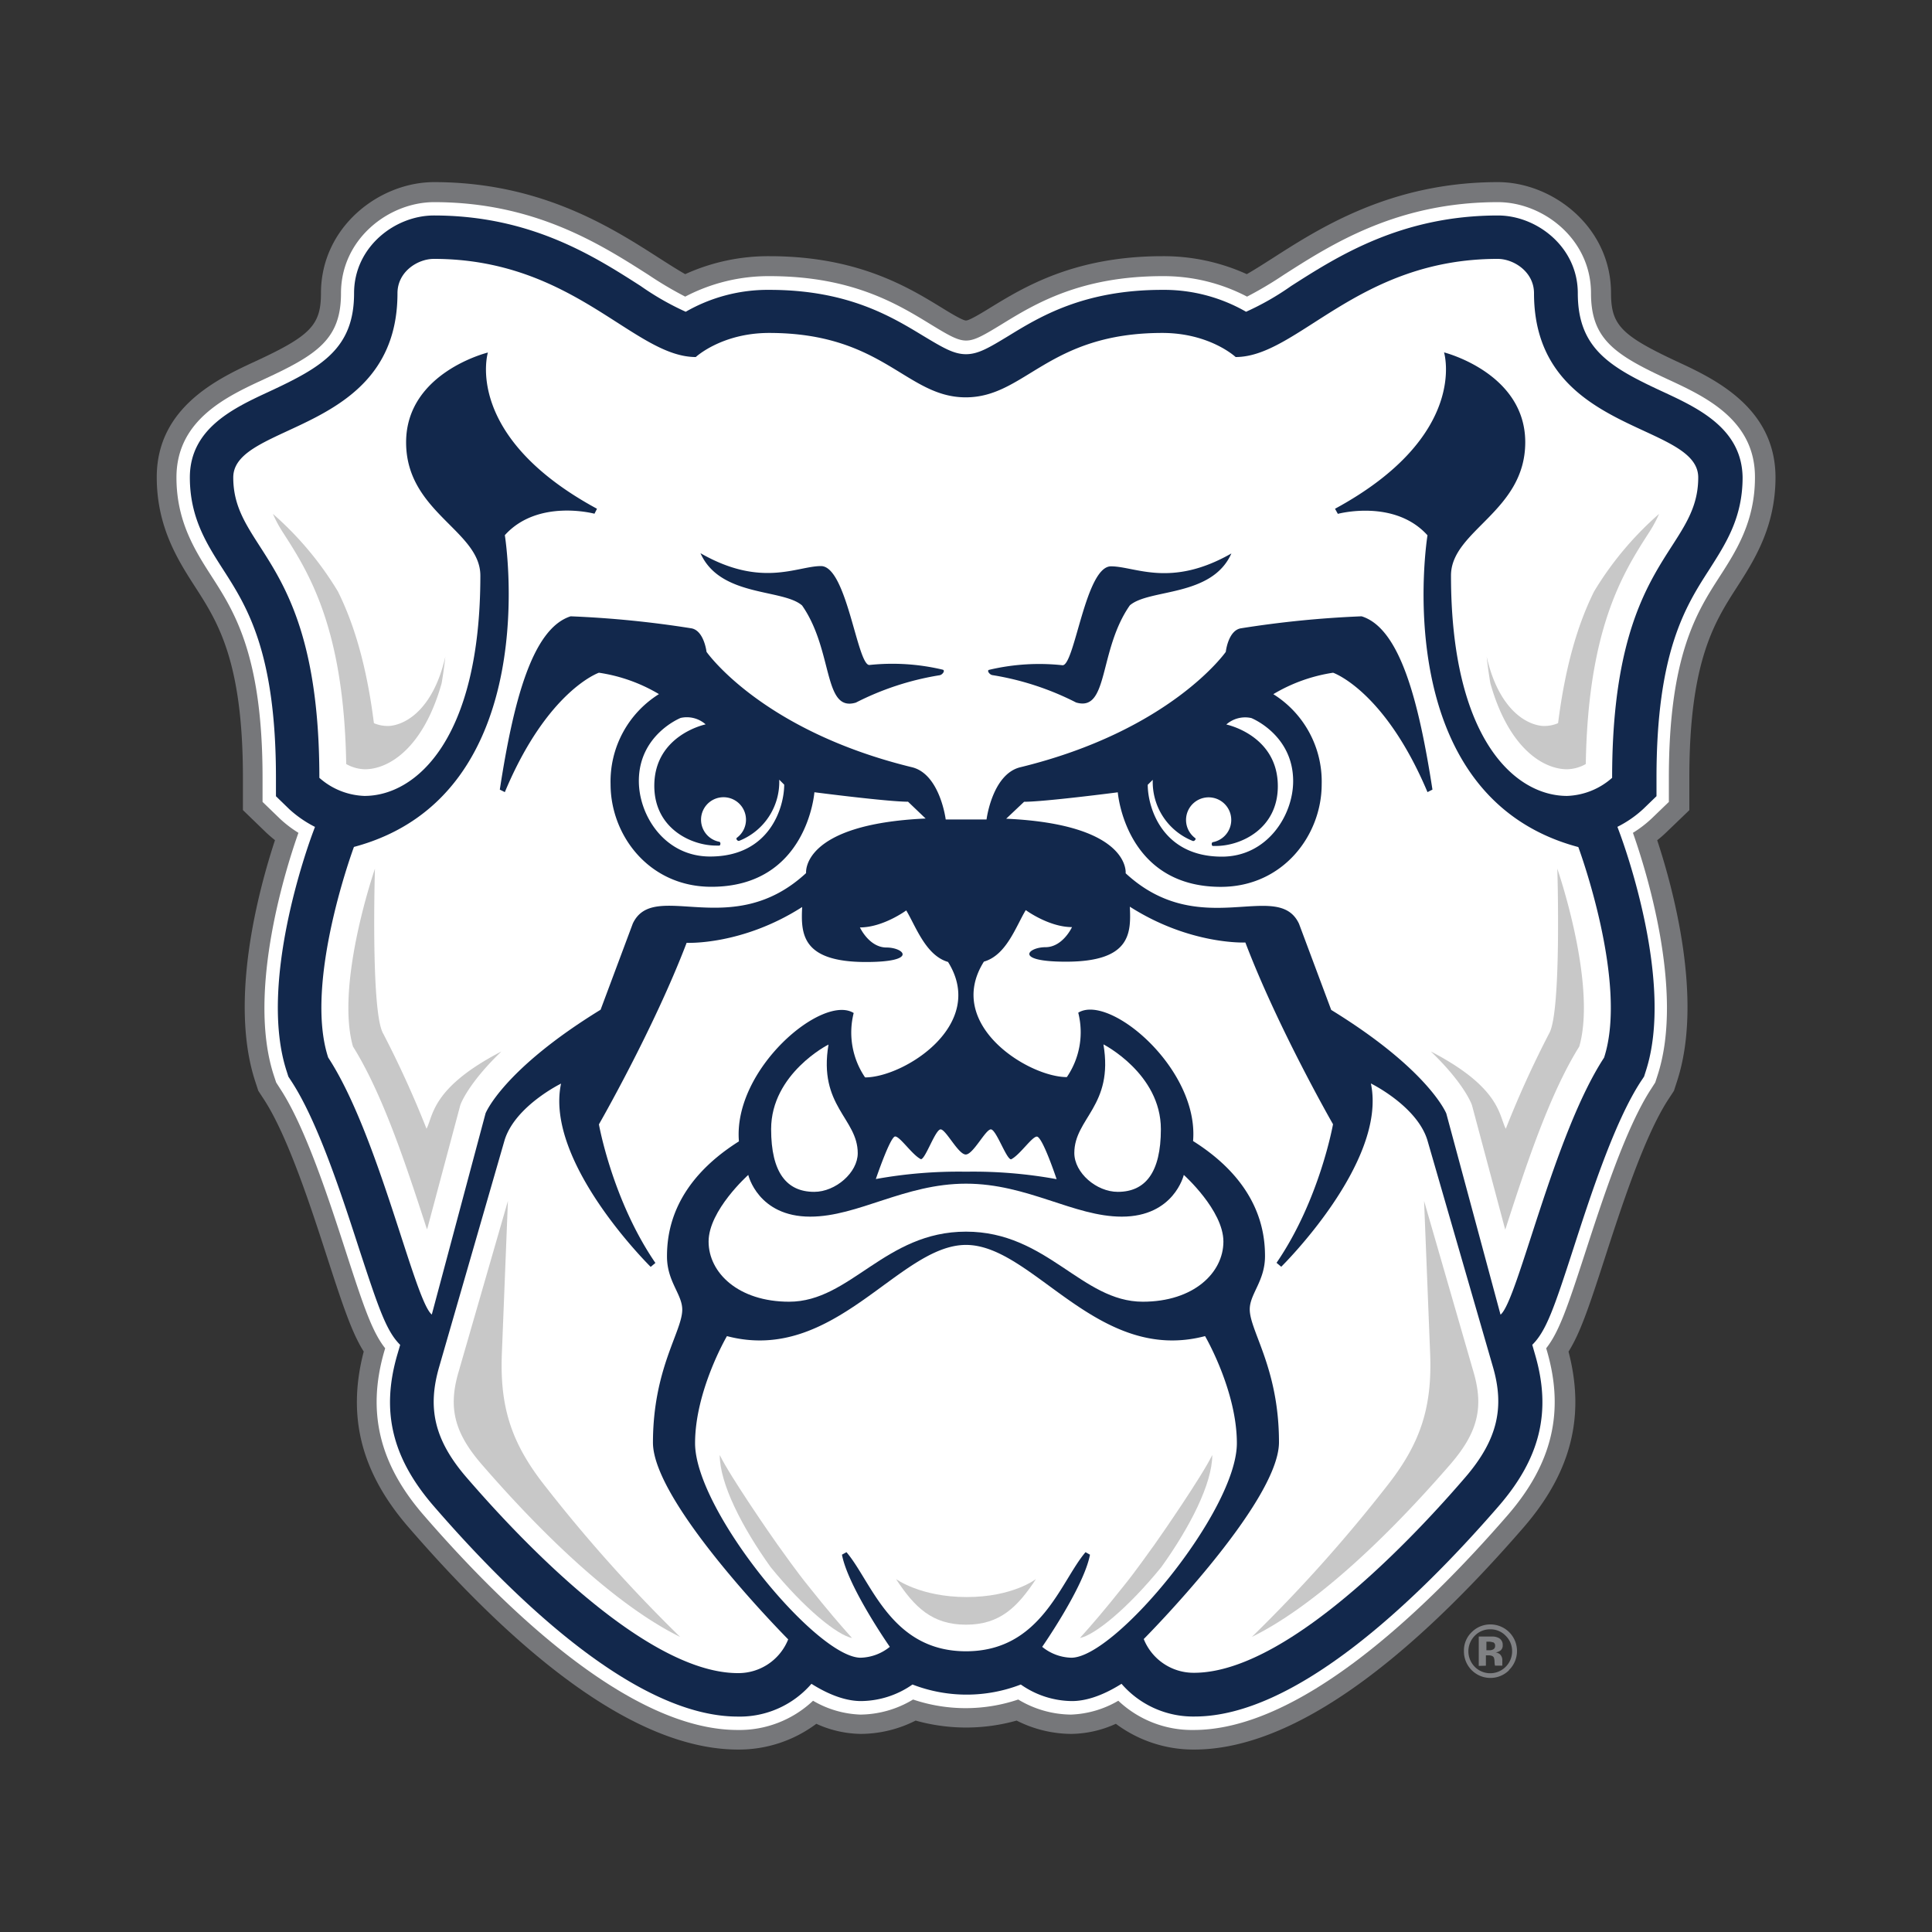
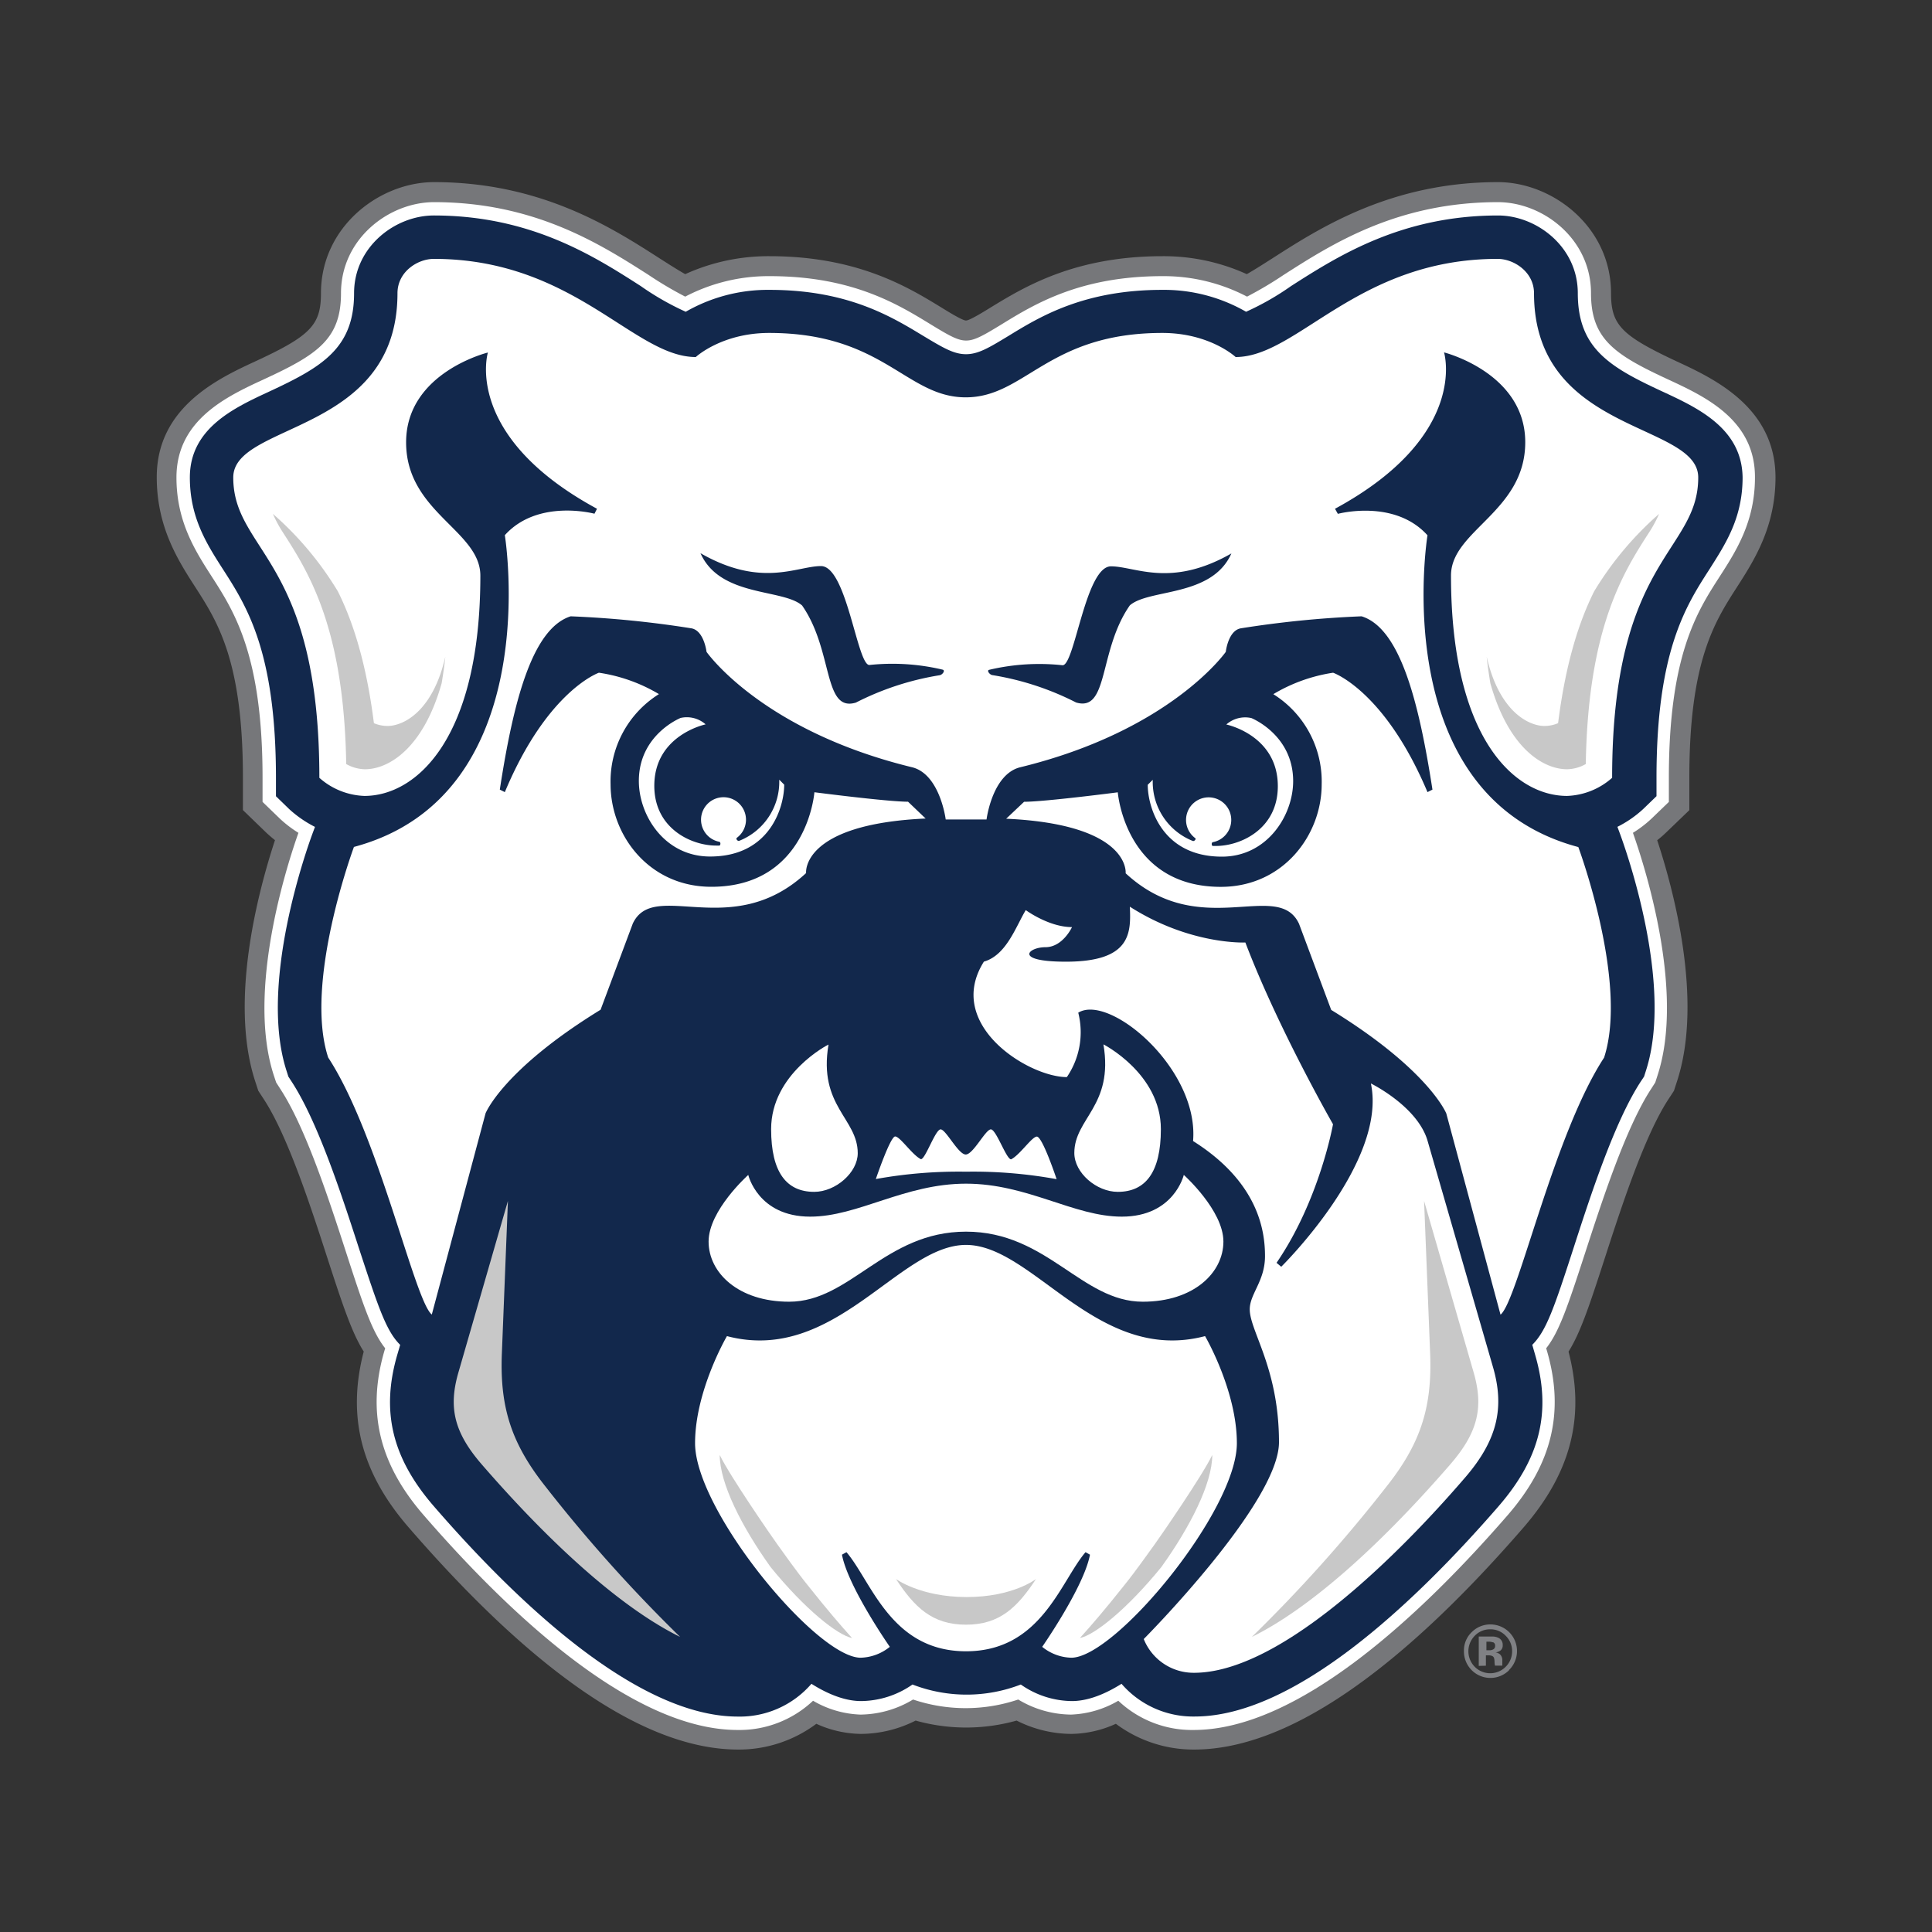
<svg xmlns="http://www.w3.org/2000/svg" viewBox="0 0 300 300">
  <rect x="0" y="0" width="300" height="300" fill="#333333" stroke="none" />
  <defs>
    <style>.cls-1{fill:none;}.cls-2{fill:#76777a;}.cls-3{fill:#fff;}.cls-4{fill:#12284c;}.cls-5{fill:#c8c8c8;}.cls-6{fill:#808184;}</style>
  </defs>
  <title>Asset 222</title>
  <g id="Layer_2" data-name="Layer 2">
    <g id="Layer_60" data-name="Layer 60">
      <rect class="cls-1" width="300" height="300" />
-       <rect class="cls-1" width="300" height="300" />
      <path class="cls-2" d="M260.3,56.09c-8.53-4-10.14-5.63-10.14-10.56,0-10.32-9.09-17.25-17.57-17.25-16.54,0-27.6,7.08-34.91,11.77-1.37.87-2.84,1.82-4.08,2.52a31.2,31.2,0,0,0-13.08-2.79c-13.66,0-21.47,4.78-26.65,7.94-1.33.82-3.34,2.05-3.87,2.05s-2.54-1.23-3.87-2.05c-5.17-3.16-13-7.94-26.65-7.94a31.2,31.2,0,0,0-13.08,2.79c-1.24-.7-2.72-1.65-4.08-2.52C95,35.36,84,28.28,67.41,28.28c-8.49,0-17.57,6.93-17.57,17.25,0,4.93-1.61,6.61-10.15,10.56-5.74,2.66-15.35,7.11-15.35,18,0,7.77,3.32,12.94,6,17.1,3.46,5.38,7.38,11.47,7.38,29.54v5.06l3.64,3.52c.22.2.67.62,1.34,1.15-2.5,7.6-7.18,24.83-3.08,37.42l.49,1.5.87,1.33c3.71,5.68,7.31,16.76,9.93,24.86,2.37,7.3,3.76,11.43,5.57,14.3-2.63,10.1-.4,18.81,7,27.33,19.81,22.87,37,34.47,51.13,34.47a20.08,20.08,0,0,0,12.15-4,17.15,17.15,0,0,0,6.9,1.57,19,19,0,0,0,8.52-2.07,29,29,0,0,0,15.68,0,19,19,0,0,0,8.51,2.07,17.15,17.15,0,0,0,6.9-1.57,20.15,20.15,0,0,0,12.16,4c14.09,0,31.3-11.6,51.13-34.47,7.39-8.53,9.63-17.24,7-27.32,1.81-2.87,3.2-7,5.56-14.29,2.62-8.1,6.22-19.19,9.94-24.88l.87-1.33.49-1.51c4.09-12.57-.58-29.8-3.09-37.4a16.74,16.74,0,0,0,1.34-1.16l3.65-3.51v-5.07c0-18.07,3.92-24.16,7.38-29.54,2.67-4.16,6-9.33,6-17.1C275.66,63.2,266.05,58.75,260.3,56.09Z" />
      <path class="cls-3" d="M259,58.91c-8.31-3.85-11.95-6.27-11.95-13.38,0-8.46-7.48-14.14-14.46-14.14-15.63,0-25.8,6.52-33.24,11.28a58.91,58.91,0,0,1-5.71,3.39,27.92,27.92,0,0,0-13.12-3.18c-12.78,0-19.86,4.33-25,7.49-2.91,1.78-4.22,2.51-5.5,2.51s-2.59-.73-5.5-2.51c-5.16-3.16-12.23-7.49-25-7.49a27.85,27.85,0,0,0-13.12,3.18,57.77,57.77,0,0,1-5.72-3.39C93.22,37.91,83,31.39,67.41,31.39c-7,0-14.46,5.68-14.46,14.14,0,7.11-3.64,9.53-12,13.38-5.72,2.65-13.55,6.28-13.55,15.23,0,6.86,2.92,11.41,5.5,15.42,3.5,5.45,7.87,12.24,7.87,31.22v3.74l2.69,2.6a18.27,18.27,0,0,0,2.88,2.2c-1.71,4.83-8.11,24.48-3.83,37.64l.37,1.12.64,1c3.94,6,7.61,17.33,10.29,25.6s4,12.15,6,14.68l-.14.47c-2.72,9.4-.78,17.48,6.09,25.41,13.19,15.23,32.37,33.39,48.78,33.39a16.65,16.65,0,0,0,11.71-4.54,15.61,15.61,0,0,0,7.34,2.15,16.08,16.08,0,0,0,8.19-2.34,25.55,25.55,0,0,0,16.33,0,16.11,16.11,0,0,0,8.19,2.34,15.62,15.62,0,0,0,7.35-2.15,16.65,16.65,0,0,0,11.71,4.54c16.38,0,35.57-18.16,48.78-33.39,6.87-7.94,8.81-16,6.09-25.41l-.14-.47c2-2.52,3.34-6.49,6-14.66s6.35-19.58,10.3-25.62l.64-1,.36-1.12c4.29-13.15-2.11-32.8-3.83-37.64a17.77,17.77,0,0,0,2.88-2.2l2.7-2.6v-3.74c0-19,4.36-25.77,7.87-31.22,2.58-4,5.5-8.56,5.5-15.42C272.55,65.18,264.72,61.56,259,58.91Z" />
      <g id="NEW_BLUE_LAYER" data-name="NEW BLUE LAYER">
        <path class="cls-4" d="M258.13,60.79C249.94,57,245,54.09,245,45.53c0-7.22-6.41-12.07-12.39-12.07-15,0-24.9,6.33-32.12,10.95a42.26,42.26,0,0,1-7,4,25.58,25.58,0,0,0-13-3.4c-12.2,0-19,4.15-23.94,7.18C153.56,54,151.9,55,150,55s-3.56-1-6.58-2.81c-4.95-3-11.74-7.18-23.94-7.18a25.58,25.58,0,0,0-13,3.4,42.71,42.71,0,0,1-7-4c-7.21-4.62-17.08-10.95-32.11-10.95-6,0-12.39,4.85-12.39,12.07,0,8.56-5,11.47-13.15,15.26-5.5,2.55-12.35,5.72-12.35,13.35,0,6.25,2.63,10.34,5.17,14.3,3.65,5.68,8.2,12.75,8.2,32.34v2.86l2.06,2a17.8,17.8,0,0,0,4,2.76l-.29.78c-.89,2.37-8.53,23.58-4.11,37.15l.27.85.49.75c4.1,6.27,7.82,17.73,10.53,26.1,3,9.14,4.2,12.69,6.34,14.8l-.46,1.57c-2.54,8.78-.79,16,5.67,23.47,12.91,14.91,31.58,32.68,47.21,32.68A14.7,14.7,0,0,0,126,261.46c3.25,2.05,5.81,2.68,7.69,2.68a14.13,14.13,0,0,0,8-2.57,23.31,23.31,0,0,0,16.82,0,14,14,0,0,0,7.94,2.57c1.89,0,4.44-.63,7.7-2.68a14.7,14.7,0,0,0,11.36,5.08c15.6,0,34.28-17.77,47.21-32.68,6.46-7.46,8.21-14.7,5.66-23.47l-.45-1.57c2.14-2.11,3.37-5.64,6.33-14.78,2.71-8.38,6.43-19.85,10.53-26.12l.5-.75.27-.85c4.42-13.57-3.23-34.78-4.12-37.15l-.29-.78a17.19,17.19,0,0,0,4-2.76l2.07-2v-2.86c0-19.59,4.54-26.66,8.2-32.34,2.54-4,5.17-8,5.17-14.3C270.48,66.51,263.63,63.34,258.13,60.79Z" />
      </g>
      <g id="NEW_FACE" data-name="NEW FACE">
        <path class="cls-3" d="M109.57,112.48a4.4,4.4,0,0,0-3.88-1s-6.49,2.58-6.49,9.79c0,5.36,4,11.73,11.06,11.73,9.35,0,11.51-7.74,11.51-11.16l-.77-.77a9.85,9.85,0,0,1-6.21,9.49c-.25.1-.58-.31-.37-.47a3.49,3.49,0,1,0-2.73.62c.26.06.2.59,0,.59l-.5,0c-3.81,0-9.59-2.63-9.59-9.28C101.6,114.12,109.57,112.48,109.57,112.48Z" />
-         <path class="cls-3" d="M105.94,203.36c0-2.4-2.37-4.35-2.37-8.26s1-11.45,11.17-17.87c-.94-11.22,13-22.94,17.82-19.93a12.39,12.39,0,0,0,1.77,10c6,0,19-8.15,12.88-17.93-3.46-1-5-5.52-6.49-8,0,0-3.58,2.64-7.19,2.64,0,0,1.43,3.12,4.13,3.12s5,2.25-3.19,2.25c-10,0-10.12-4.39-9.91-8.54-9.37,6-17.94,5.56-17.94,5.56C101.51,159.79,93,174.59,93,174.59s2.08,11.76,8.77,21.52l-.73.61s-16.51-16.24-13.92-28.46c0,0-7.11,3.47-8.76,8.76L68.19,212.26c-1.8,6.22-.88,11.23,4.28,17.19s26.62,30.35,42.12,30.35a8.32,8.32,0,0,0,7.8-5.24s-21-21.12-21-30.56C101.4,212.5,105.94,206.74,105.94,203.36Z" />
        <path class="cls-3" d="M125.81,188.92c-8.12,0-9.62-6.48-9.62-6.48s-6.16,5.5-6.16,10.35,4.63,9.34,12.51,9.34c9.52,0,14.86-10.88,27.46-10.88s17.94,10.88,27.45,10.88c7.89,0,12.52-4.49,12.52-9.34s-6.15-10.35-6.15-10.35-1.51,6.48-9.63,6.48c-7.44,0-14.63-5.12-24.19-5.12S133.25,188.92,125.81,188.92Z" />
        <path class="cls-3" d="M119.74,175.33c0,6.74,2.41,9.74,6.69,9.74,3.32,0,6.76-3,6.76-6,0-5.41-6.15-7.31-4.54-16.87C128.65,162.17,119.74,166.72,119.74,175.33Z" />
        <path class="cls-3" d="M185.21,130.58a9.85,9.85,0,0,1-6.21-9.49l-.78.77c0,3.42,2.17,11.16,11.52,11.16,7,0,11.06-6.37,11.06-11.73,0-7.21-6.49-9.79-6.49-9.79a4.42,4.42,0,0,0-3.89,1s8,1.64,8,9.58c0,6.65-5.78,9.28-9.6,9.28l-.49,0c-.2,0-.26-.53,0-.59a3.51,3.51,0,1,0-2.73-.62C185.78,130.27,185.46,130.68,185.21,130.58Z" />
        <path class="cls-3" d="M221.63,177c-1.66-5.29-8.76-8.76-8.76-8.76,2.59,12.22-13.92,28.46-13.92,28.46l-.73-.61c6.69-9.76,8.77-21.52,8.77-21.52s-8.5-14.8-13.61-28.22c0,0-8.57.42-17.94-5.56.2,4.15.13,8.54-9.92,8.54-8.19,0-5.89-2.25-3.19-2.25s4.13-3.12,4.13-3.12c-3.6,0-7.18-2.64-7.18-2.64-1.53,2.53-3,7-6.5,8-6.16,9.78,6.91,17.93,12.88,17.93a12.35,12.35,0,0,0,1.77-10c4.85-3,18.77,8.71,17.83,19.93,10.19,6.42,11.17,14,11.17,17.87s-2.37,5.86-2.37,8.26c0,3.38,4.54,9.14,4.54,20.64,0,9.44-21,30.56-21,30.56a8.34,8.34,0,0,0,7.81,5.24c15.49,0,37-24.4,42.12-30.35s6.09-11,4.28-17.19Z" />
        <path class="cls-3" d="M173.57,185.07c4.28,0,6.69-3,6.69-9.74,0-8.61-8.92-13.16-8.92-13.16,1.62,9.56-4.52,11.46-4.52,16.87C166.82,182.11,170.25,185.07,173.57,185.07Z" />
        <path class="cls-3" d="M161,176.49c-.76,0-2.66,2.88-4,3.53-.74,0-2.31-4.65-3.14-4.65s-2.74,3.9-3.9,3.9-3.08-3.9-3.9-3.9S143.7,180,143,180c-1.34-.65-3.24-3.53-4-3.53s-3,6.61-3,6.61A72.07,72.07,0,0,1,150,181.94a72,72,0,0,1,14.07,1.16S161.88,176.49,161,176.49Z" />
        <path class="cls-3" d="M187.12,207.47c-16.71,4.4-26.69-14.16-37.12-14.16s-20.42,18.56-37.12,14.16c0,0-4.95,8.45-4.95,16.63,0,10.47,18.87,33.31,25.71,33.31a7.5,7.5,0,0,0,4.53-1.69s-6.49-9.3-7.43-14.31l.7-.39c3.89,4.55,6.89,15.39,18.56,15.39s14.67-10.84,18.56-15.39l.69.39c-.93,5-7.42,14.31-7.42,14.31a7.46,7.46,0,0,0,4.52,1.69c6.84,0,25.71-22.84,25.71-33.31C192.06,215.92,187.12,207.47,187.12,207.47Z" />
        <path class="cls-3" d="M243.33,123.59a11.12,11.12,0,0,0,7-2.81c0-34.14,13.37-35,13.37-46.64,0-8.63-25.5-6.68-25.5-28.61,0-3.31-3.13-5.33-5.65-5.33-21.74,0-31.06,15.24-40.68,15.24,0,0-4-3.74-11.39-3.74-17.75,0-21.26,10-30.52,10s-12.77-10-30.52-10c-7.38,0-11.4,3.74-11.4,3.74-9.62,0-18.93-15.24-40.67-15.24-2.53,0-5.65,2-5.65,5.33,0,21.93-25.5,20-25.5,28.61,0,11.6,13.37,12.5,13.37,46.64a11.11,11.11,0,0,0,7,2.81c8,0,18-8.79,18-34.21,0-7-11.53-9.84-11.53-20.69S75.76,54.74,75.76,54.74,71.8,67.68,92.7,79l-.39.77s-8.78-2.37-13.92,3.33c0,0,6.54,40.4-23.43,48.41,0,0-7.83,21-4,32.7,7.85,12,13.41,37.79,16.09,39.91l8.35-31.25s2.67-6.75,17.86-16.08l5-13.38c3.29-7,15.34,2.87,26.91-7.84,0,0-.84-7.59,18.56-8.47L141,124.49c-3.19,0-14.54-1.47-14.54-1.47s-1.09,14.68-16,14.68c-9.69,0-15.65-8-15.65-15.92a16,16,0,0,1,7.51-14A25.47,25.47,0,0,0,93,104.46S85,107.2,78.39,123l-.78-.39c2.09-13.58,5-25,11-26.91a159.36,159.36,0,0,1,18.71,1.86c2,.31,2.39,3.66,2.39,3.66s8.51,12.24,32,17.94c4.27,1.15,5.14,8.09,5.14,8.09h6.34s.86-6.94,5.15-8.09c23.46-5.7,32-17.94,32-17.94s.36-3.35,2.37-3.66a159.62,159.62,0,0,1,18.72-1.86c6,1.86,8.9,13.33,11,26.91l-.77.39C215,107.2,207,104.46,207,104.46a25.47,25.47,0,0,0-9.28,3.33,16,16,0,0,1,7.51,14c0,7.9-6,15.92-15.66,15.92-14.87,0-16-14.68-16-14.68s-11.35,1.47-14.55,1.47l-2.78,2.63c19.39.88,18.55,8.47,18.55,8.47,11.57,10.71,23.63.81,26.92,7.84l5,13.38c15.19,9.33,17.87,16.08,17.87,16.08L233,204.14c2.67-2.12,8.23-27.91,16.08-39.91,3.81-11.72-4-32.7-4-32.7-30-8-23.42-48.41-23.42-48.41-5.14-5.7-13.92-3.33-13.92-3.33L207.3,79c20.9-11.34,16.93-24.28,16.93-24.28s12.61,3.17,12.61,13.95-11.53,13.7-11.53,20.69C225.31,114.8,235.28,123.59,243.33,123.59ZM145.9,104.85a43.86,43.86,0,0,0-13,4.25c-5.12,1.53-3.47-8.08-8.35-15.08-3-2.64-12.73-1.26-15.78-8.12,9.48,5.44,15,2,18.71,2,4,0,5.62,15.36,7.51,15.36a33.77,33.77,0,0,1,11.41.73C146.82,104.13,146.33,104.79,145.9,104.85ZM175.44,94c-4.89,7-3.24,16.61-8.35,15.08a43.85,43.85,0,0,0-13-4.25c-.42-.06-.91-.72-.5-.82A33.77,33.77,0,0,1,165,103.3c1.89,0,3.56-15.36,7.51-15.36,3.76,0,9.24,3.4,18.7-2C188.17,92.76,178.47,91.38,175.44,94Z" />
      </g>
      <g id="NEW_SHADING_9" data-name="NEW SHADING 9">
        <path class="cls-5" d="M71.18,213.12l7.69-26.64-.94,23.67c-.34,8.43,1.51,14.06,6.82,20.74a233.18,233.18,0,0,0,20.86,23.29C97.1,250,86.38,240.74,74.82,227.41,70.57,222.5,69.58,218.63,71.18,213.12Z" />
      </g>
      <g id="NEW_SHADING_8" data-name="NEW SHADING 8">
-         <path class="cls-5" d="M58.22,134.89s-.67,22.18,1.26,25.56a157.44,157.44,0,0,1,6.75,14.82c1.07-2,.73-6.34,11.63-12-4.75,4.56-6.1,7.62-6.3,8.12l-.09.23-.06.23-5.1,19.09c0-.08,0-.15-.07-.23-.76-2.34-1.57-4.83-2.43-7.35h0c-2.52-7.45-5.49-15.25-9-20.86C52.59,154.76,56.05,141.41,58.22,134.89Z" />
-       </g>
+         </g>
      <g id="NEW_SHADING_7" data-name="NEW SHADING 7">
        <path class="cls-5" d="M120.7,239.8c.87,1.21,3,4.23,4.75,6.39,3.13,3.94,5,6.09,6.85,8.16-2.27-.46-7.31-4.47-12.63-11-4.47-6.24-7.91-13-7.91-17.42C113.35,229.22,119.82,238.58,120.7,239.8Z" />
      </g>
      <g id="NEW_SHADING_6" data-name="NEW SHADING 6">
        <path class="cls-5" d="M52.47,91.84c2.3,4.62,4.4,11,5.59,20.45a5.33,5.33,0,0,0,2.55.42c2.88-.32,6.81-3.12,8.54-10.74-.14,1.31-.33,2.68-.57,4.12-2.87,10.19-8.28,13.36-11.91,13.36a6.16,6.16,0,0,1-2.91-.81c-.35-21.21-5.84-29.79-9.91-36.09a19.62,19.62,0,0,1-1.47-2.75A50.7,50.7,0,0,1,52.47,91.84Z" />
      </g>
      <g id="NEW_SHADING_5" data-name="NEW SHADING 5">
        <path class="cls-5" d="M228.83,213.12l-7.7-26.64.94,23.67c.34,8.43-1.51,14.06-6.82,20.74a233.18,233.18,0,0,1-20.86,23.29c8.51-4.18,19.23-13.44,30.79-26.77C229.43,222.5,230.42,218.63,228.83,213.12Z" />
      </g>
-       <path class="cls-5" d="M241.82,134.89s.68,22.18-1.26,25.56a157.7,157.7,0,0,0-6.74,14.82c-1.08-2-.74-6.34-11.64-12,4.75,4.56,6.1,7.62,6.3,8.12l.09.23.06.23,5.1,19.09.08-.23c.76-2.34,1.56-4.83,2.42-7.35,2.52-7.45,5.49-15.25,9-20.86C247.45,154.76,244,141.41,241.82,134.89Z" />
      <g id="NEW_SHADING_3" data-name="NEW SHADING 3">
        <path class="cls-5" d="M179.3,239.8c-.88,1.21-3,4.23-4.75,6.39-3.13,3.94-5,6.09-6.86,8.16,2.28-.46,7.31-4.47,12.63-11,4.48-6.24,7.92-13,7.92-17.42C186.65,229.22,180.18,238.58,179.3,239.8Z" />
      </g>
      <g id="NEW_SHADING_2" data-name="NEW SHADING 2">
        <path class="cls-5" d="M247.53,91.84c-2.3,4.62-4.4,11-5.59,20.45a5.33,5.33,0,0,1-2.55.42c-2.88-.32-6.81-3.12-8.54-10.74.14,1.31.33,2.68.57,4.12,2.87,10.19,8.28,13.36,11.91,13.36a6.16,6.16,0,0,0,2.91-.81c.35-21.21,5.84-29.79,9.91-36.09a19.62,19.62,0,0,0,1.47-2.75A50.7,50.7,0,0,0,247.53,91.84Z" />
      </g>
      <g id="NEW_SHADING_1" data-name="NEW SHADING 1">
        <path class="cls-5" d="M139.13,245.19c2.86,4.36,5.6,7.09,10.87,7.09s8-2.73,10.87-7.09c0,0-3.57,2.8-10.76,2.8S139.13,245.19,139.13,245.19Z" />
      </g>
      <path class="cls-6" d="M234.32,259.36a4.11,4.11,0,0,1-7-3,3.93,3.93,0,0,1,1.29-3,4.05,4.05,0,0,1,2.83-1.12,4.13,4.13,0,0,1,2.88,7.08ZM229,254a3.43,3.43,0,0,0,0,4.82,3.38,3.38,0,0,0,4.8,0,3.37,3.37,0,0,0,1-2.43,3.31,3.31,0,0,0-1-2.39,3.22,3.22,0,0,0-2.4-1A3.26,3.26,0,0,0,229,254Zm.62,4.68v-4.56h2.21a2.13,2.13,0,0,1,.9.23,1.17,1.17,0,0,1,.61,1.09,1,1,0,0,1-.32.83,1.5,1.5,0,0,1-.79.31,1.6,1.6,0,0,1,.64.26,1.25,1.25,0,0,1,.41,1v.41a.57.57,0,0,0,0,.13.31.31,0,0,0,0,.13l0,.13h-1.14a2.89,2.89,0,0,1-.07-.63,2.33,2.33,0,0,0-.08-.56.53.53,0,0,0-.34-.33,1.46,1.46,0,0,0-.4-.08h-.52v1.61Zm2.18-3.66a1.89,1.89,0,0,0-.7-.1h-.29v1.33h.47a1.14,1.14,0,0,0,.65-.17.6.6,0,0,0,.23-.54A.52.52,0,0,0,231.82,255Z" />
    </g>
  </g>
</svg>